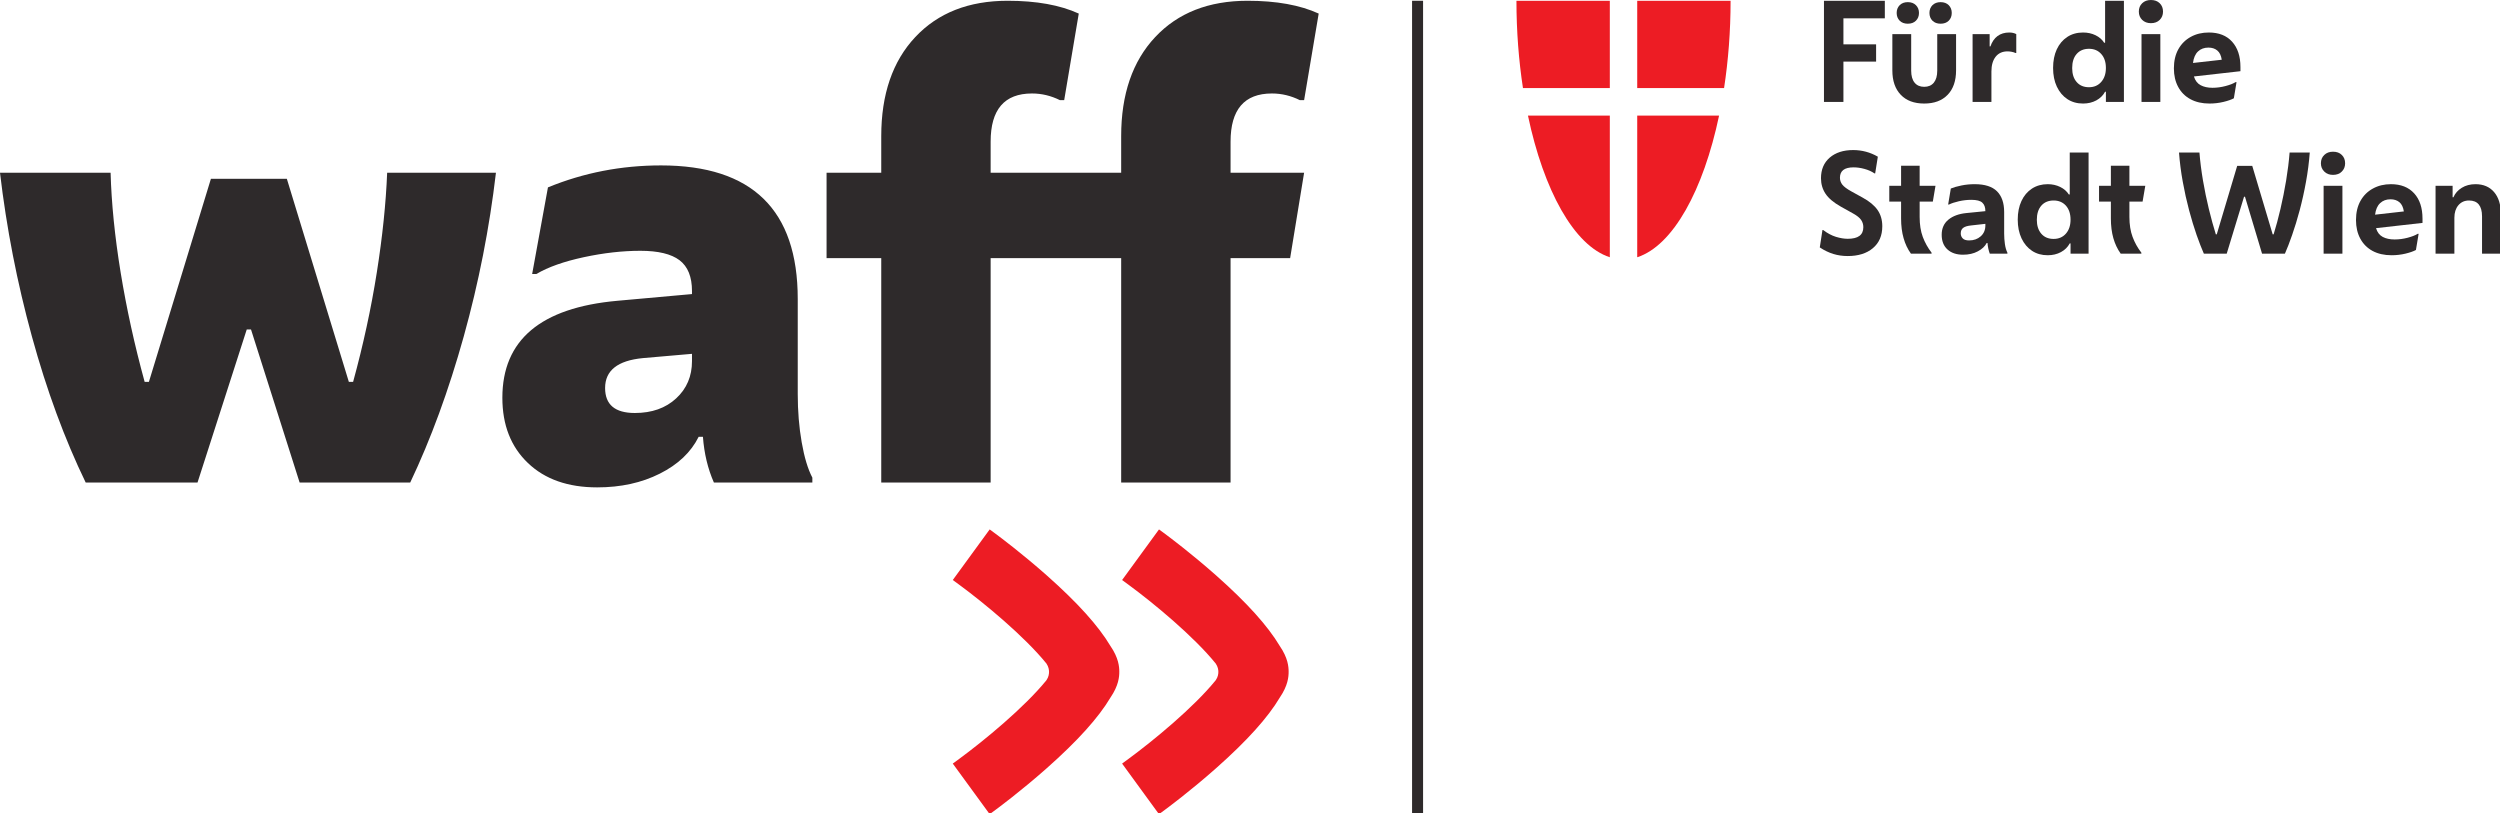
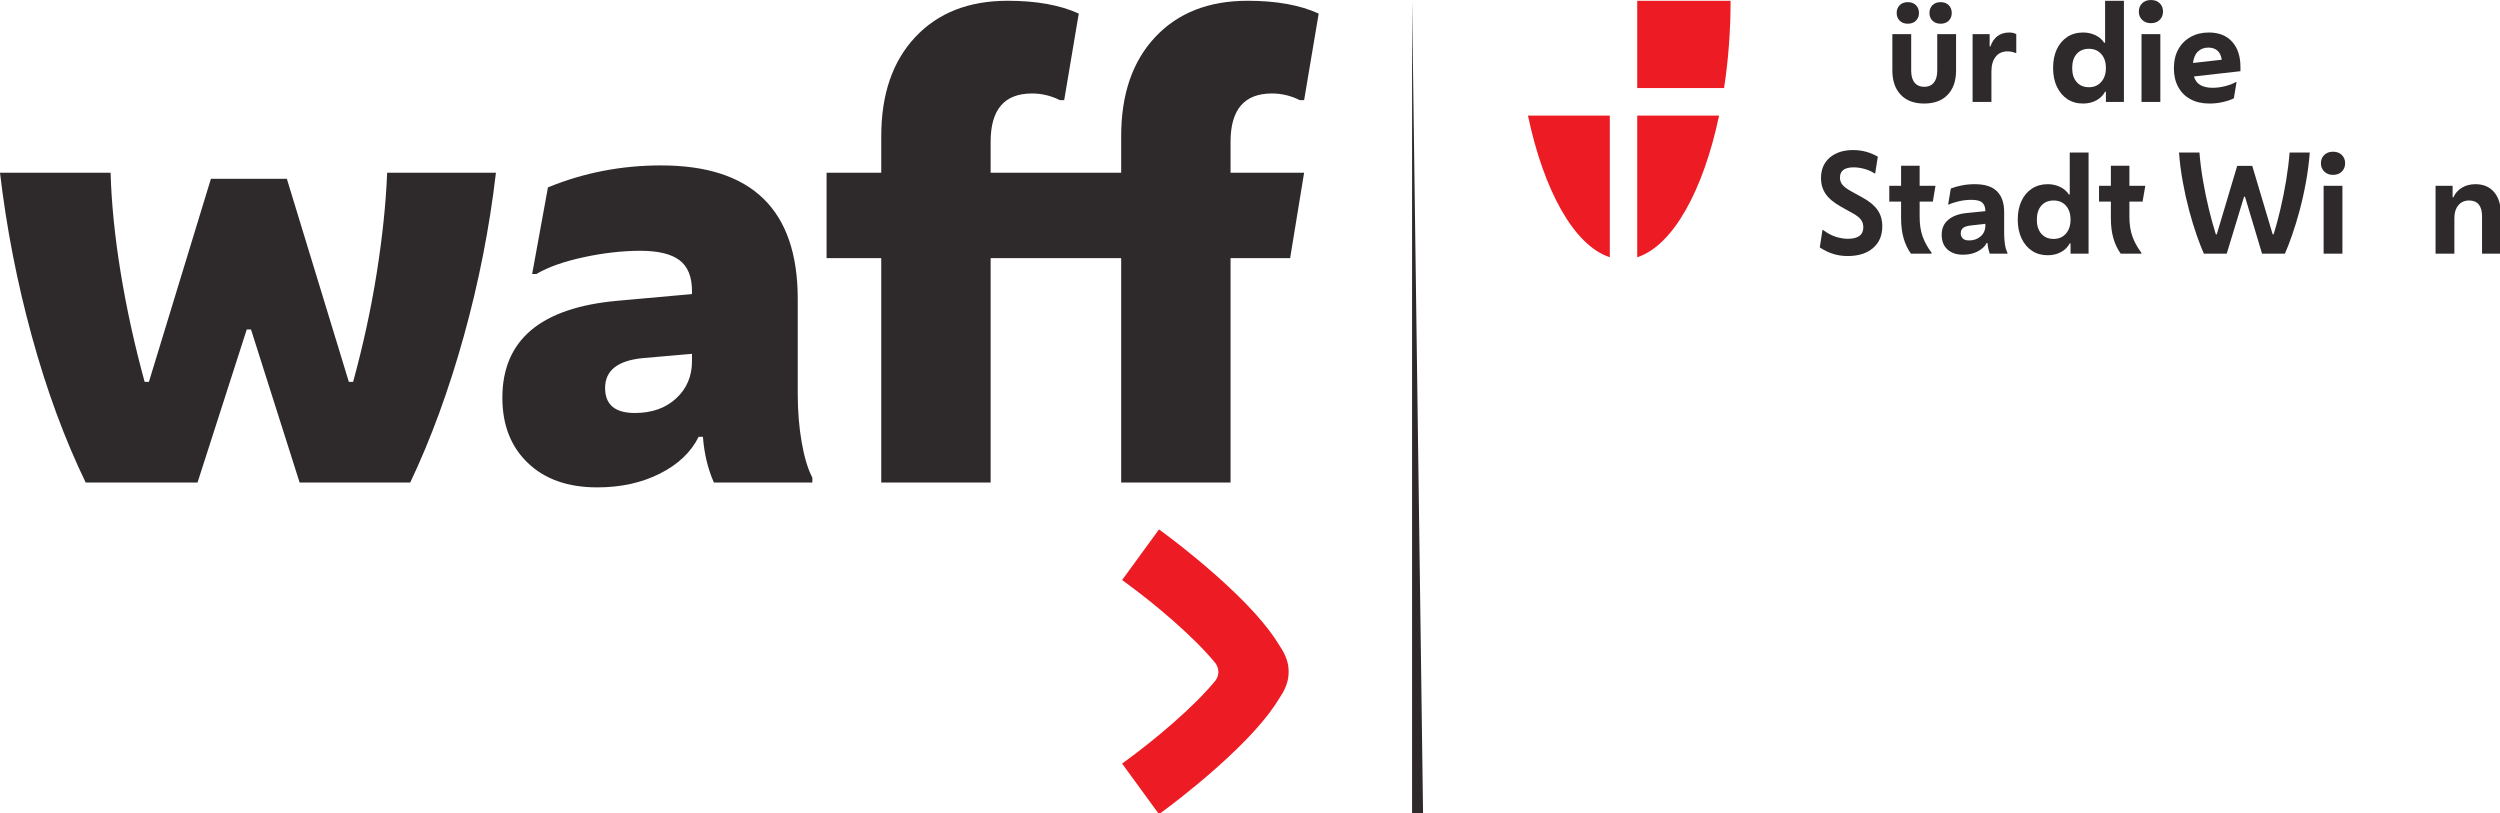
<svg xmlns="http://www.w3.org/2000/svg" id="headerImageSvg" width="276.632px" height="90px" viewBox="0 0 292 95" version="1.1">
  <defs>
    <clipPath id="clip1">
      <path d="M 0 0.09 L 154.023 0.09 L 154.023 57 L 0 57 Z M 0 0.09 " />
    </clipPath>
  </defs>
  <g id="surface1">
-     <path style=" stroke:none;fill-rule:nonzero;fill:rgb(18.039%,16.471%,16.863%);fill-opacity:1;" d="M 166.215 95.113 L 164.93 95.113 L 164.93 0.09 L 166.215 0.09 L 166.215 95.113 " />
-     <path style=" stroke:none;fill-rule:nonzero;fill:rgb(92.941%,10.98%,14.118%);fill-opacity:1;" d="M 188.027 10.289 L 188.027 0.094 L 177.121 0.094 C 177.121 3.641 177.391 7.078 177.883 10.289 L 188.027 10.289 " />
+     <path style=" stroke:none;fill-rule:nonzero;fill:rgb(18.039%,16.471%,16.863%);fill-opacity:1;" d="M 166.215 95.113 L 164.93 95.113 L 164.93 0.09 L 166.215 95.113 " />
    <path style=" stroke:none;fill-rule:nonzero;fill:rgb(92.941%,10.98%,14.118%);fill-opacity:1;" d="M 188.027 13.5 L 178.465 13.5 C 180.297 22.207 183.836 28.691 188.027 30.047 L 188.027 13.5 " />
    <path style=" stroke:none;fill-rule:nonzero;fill:rgb(92.941%,10.98%,14.118%);fill-opacity:1;" d="M 191.227 10.289 L 191.227 0.094 L 202.133 0.094 C 202.133 3.641 201.863 7.078 201.371 10.289 L 191.227 10.289 " />
    <path style=" stroke:none;fill-rule:nonzero;fill:rgb(92.941%,10.98%,14.118%);fill-opacity:1;" d="M 191.227 13.5 L 200.789 13.5 C 198.957 22.207 195.418 28.691 191.227 30.047 L 191.227 13.5 " />
-     <path style=" stroke:none;fill-rule:nonzero;fill:rgb(18.039%,16.471%,16.863%);fill-opacity:1;" d="M 213.039 11.906 L 213.039 0.094 L 220.148 0.094 L 220.148 2.141 L 215.312 2.141 L 215.312 5.18 L 219.129 5.18 L 219.129 7.195 L 215.312 7.195 L 215.312 11.906 L 213.039 11.906 " />
    <path style=" stroke:none;fill-rule:nonzero;fill:rgb(18.039%,16.471%,16.863%);fill-opacity:1;" d="M 226.664 2.77 C 226.266 2.77 225.949 2.652 225.711 2.418 C 225.477 2.18 225.359 1.879 225.359 1.512 C 225.359 1.145 225.477 0.844 225.711 0.605 C 225.949 0.371 226.266 0.25 226.664 0.25 C 227.059 0.25 227.379 0.371 227.613 0.605 C 227.848 0.844 227.965 1.145 227.965 1.512 C 227.965 1.879 227.848 2.18 227.613 2.418 C 227.379 2.652 227.059 2.77 226.664 2.77 Z M 222.832 2.77 C 222.434 2.77 222.117 2.652 221.883 2.418 C 221.648 2.18 221.531 1.879 221.531 1.512 C 221.531 1.145 221.648 0.844 221.883 0.605 C 222.117 0.371 222.434 0.25 222.832 0.25 C 223.23 0.25 223.547 0.371 223.781 0.605 C 224.02 0.844 224.137 1.145 224.137 1.512 C 224.137 1.879 224.02 2.18 223.781 2.418 C 223.547 2.652 223.23 2.77 222.832 2.77 Z M 224.746 12.094 C 223.574 12.094 222.66 11.754 222.008 11.07 C 221.355 10.391 221.027 9.438 221.027 8.219 L 221.027 3.984 L 223.227 3.984 L 223.227 8.254 C 223.227 8.863 223.359 9.328 223.625 9.656 C 223.891 9.98 224.266 10.141 224.746 10.141 C 225.23 10.141 225.602 9.98 225.871 9.656 C 226.137 9.328 226.27 8.863 226.27 8.254 L 226.27 3.984 L 228.469 3.984 L 228.469 8.219 C 228.469 9.438 228.141 10.391 227.488 11.07 C 226.832 11.754 225.918 12.094 224.746 12.094 " />
    <path style=" stroke:none;fill-rule:nonzero;fill:rgb(18.039%,16.471%,16.863%);fill-opacity:1;" d="M 230.398 11.906 L 230.398 3.984 L 232.391 3.984 L 232.391 5.418 L 232.484 5.418 C 232.664 4.891 232.938 4.492 233.309 4.211 C 233.684 3.934 234.141 3.797 234.684 3.797 C 234.996 3.797 235.27 3.859 235.5 3.984 L 235.5 6.188 L 235.406 6.188 C 235.27 6.125 235.117 6.078 234.949 6.047 C 234.781 6.016 234.625 6 234.48 6 C 233.883 6 233.422 6.211 233.09 6.629 C 232.762 7.051 232.598 7.621 232.598 8.348 L 232.598 11.906 L 230.398 11.906 " />
    <path style=" stroke:none;fill-rule:nonzero;fill:rgb(18.039%,16.471%,16.863%);fill-opacity:1;" d="M 243.992 10.188 C 244.586 10.188 245.066 9.98 245.426 9.566 C 245.789 9.152 245.969 8.609 245.969 7.938 C 245.969 7.254 245.789 6.711 245.426 6.309 C 245.066 5.902 244.586 5.699 243.992 5.699 C 243.387 5.699 242.906 5.902 242.555 6.301 C 242.203 6.699 242.031 7.25 242.031 7.953 C 242.031 8.637 242.203 9.18 242.555 9.582 C 242.906 9.988 243.387 10.188 243.992 10.188 Z M 245.969 11.906 L 245.969 10.711 L 245.875 10.711 C 245.645 11.141 245.301 11.477 244.848 11.727 C 244.391 11.973 243.875 12.094 243.301 12.094 C 242.602 12.094 241.988 11.922 241.465 11.574 C 240.941 11.23 240.535 10.742 240.238 10.117 C 239.945 9.496 239.801 8.766 239.801 7.938 C 239.801 7.109 239.945 6.383 240.23 5.766 C 240.52 5.145 240.93 4.66 241.457 4.316 C 241.984 3.969 242.602 3.797 243.301 3.797 C 243.836 3.797 244.32 3.902 244.762 4.117 C 245.199 4.332 245.535 4.625 245.766 4.992 L 245.875 4.992 L 245.875 0.094 L 248.074 0.094 L 248.074 11.906 L 245.969 11.906 " />
    <path style=" stroke:none;fill-rule:nonzero;fill:rgb(18.039%,16.471%,16.863%);fill-opacity:1;" d="M 250.129 11.906 L 250.129 3.984 L 252.328 3.984 L 252.328 11.906 Z M 251.227 2.707 C 250.809 2.707 250.469 2.578 250.207 2.324 C 249.945 2.066 249.816 1.742 249.816 1.355 C 249.816 0.953 249.945 0.629 250.207 0.379 C 250.469 0.125 250.809 0 251.227 0 C 251.656 0 252 0.125 252.254 0.379 C 252.512 0.629 252.641 0.953 252.641 1.355 C 252.641 1.742 252.512 2.066 252.254 2.324 C 252 2.578 251.656 2.707 251.227 2.707 " />
    <path style=" stroke:none;fill-rule:nonzero;fill:rgb(18.039%,16.471%,16.863%);fill-opacity:1;" d="M 257.945 5.559 C 257.453 5.559 257.047 5.707 256.73 6.008 C 256.41 6.309 256.215 6.758 256.141 7.355 L 259.5 6.977 C 259.426 6.484 259.254 6.125 258.98 5.898 C 258.711 5.672 258.363 5.559 257.945 5.559 Z M 258.07 12.094 C 257.215 12.094 256.473 11.926 255.852 11.59 C 255.227 11.254 254.75 10.777 254.414 10.156 C 254.078 9.539 253.91 8.812 253.91 7.984 C 253.91 7.113 254.086 6.367 254.438 5.738 C 254.789 5.117 255.273 4.637 255.891 4.301 C 256.508 3.961 257.207 3.797 257.992 3.797 C 259.156 3.797 260.059 4.152 260.707 4.867 C 261.355 5.582 261.684 6.566 261.684 7.828 L 261.684 8.316 L 256.25 8.93 C 256.398 9.414 256.66 9.754 257.035 9.953 C 257.41 10.152 257.871 10.254 258.418 10.254 C 258.93 10.254 259.441 10.184 259.953 10.047 C 260.469 9.91 260.855 9.758 261.117 9.59 L 261.227 9.59 L 260.914 11.48 C 260.621 11.637 260.211 11.781 259.688 11.906 C 259.164 12.031 258.625 12.094 258.07 12.094 " />
    <path style=" stroke:none;fill-rule:nonzero;fill:rgb(18.039%,16.471%,16.863%);fill-opacity:1;" d="M 215.816 29.906 C 215.23 29.906 214.672 29.828 214.137 29.664 C 213.602 29.5 213.074 29.246 212.551 28.898 L 212.863 26.867 L 212.945 26.867 C 213.445 27.246 213.945 27.512 214.441 27.664 C 214.941 27.816 215.398 27.891 215.816 27.891 C 217.031 27.891 217.637 27.441 217.637 26.539 C 217.637 26.223 217.551 25.938 217.379 25.688 C 217.203 25.434 216.898 25.188 216.461 24.945 L 215 24.129 C 214.164 23.656 213.57 23.156 213.219 22.625 C 212.867 22.094 212.691 21.492 212.691 20.82 C 212.691 19.801 213.031 19 213.711 18.41 C 214.395 17.824 215.305 17.527 216.445 17.527 C 217.48 17.527 218.441 17.785 219.332 18.301 L 219.02 20.254 L 218.941 20.254 C 218.605 20.023 218.211 19.848 217.762 19.727 C 217.312 19.605 216.891 19.547 216.492 19.547 C 215.434 19.547 214.906 19.949 214.906 20.758 C 214.906 21.051 214.996 21.32 215.18 21.562 C 215.363 21.801 215.723 22.07 216.254 22.363 L 217.543 23.074 C 218.348 23.512 218.934 24 219.301 24.531 C 219.668 25.059 219.852 25.691 219.852 26.426 C 219.852 27.52 219.484 28.371 218.75 28.988 C 218.02 29.602 217.039 29.906 215.816 29.906 " />
    <path style=" stroke:none;fill-rule:nonzero;fill:rgb(18.039%,16.471%,16.863%);fill-opacity:1;" d="M 225.609 29.625 L 223.195 29.625 C 222.816 29.098 222.531 28.5 222.34 27.82 C 222.145 27.145 222.047 26.375 222.047 25.516 L 222.047 23.547 L 220.668 23.547 L 220.668 21.703 L 222.047 21.703 L 222.047 19.355 L 224.215 19.355 L 224.215 21.703 L 226.066 21.703 L 225.754 23.547 L 224.215 23.547 L 224.215 25.34 C 224.215 26.234 224.336 27.012 224.582 27.672 C 224.828 28.332 225.172 28.945 225.609 29.516 L 225.609 29.625 " />
    <path style=" stroke:none;fill-rule:nonzero;fill:rgb(18.039%,16.471%,16.863%);fill-opacity:1;" d="M 229.016 27.262 C 229.016 27.492 229.094 27.688 229.246 27.844 C 229.395 28.004 229.645 28.082 229.992 28.082 C 230.535 28.082 230.988 27.922 231.348 27.602 C 231.711 27.281 231.891 26.859 231.891 26.332 L 231.891 26.145 L 230.227 26.332 C 229.809 26.375 229.5 26.465 229.309 26.609 C 229.113 26.75 229.016 26.969 229.016 27.262 Z M 229.285 29.75 C 228.52 29.75 227.914 29.547 227.465 29.137 C 227.012 28.727 226.789 28.156 226.789 27.418 C 226.789 26.676 227.051 26.086 227.574 25.656 C 228.098 25.227 228.801 24.969 229.691 24.883 L 231.891 24.664 L 231.891 24.648 C 231.891 24.219 231.773 23.891 231.535 23.672 C 231.301 23.449 230.871 23.34 230.242 23.34 C 229.77 23.34 229.293 23.395 228.805 23.504 C 228.316 23.617 227.93 23.746 227.637 23.891 L 227.543 23.891 L 227.855 22.02 C 228.191 21.883 228.602 21.762 229.094 21.664 C 229.586 21.562 230.105 21.512 230.648 21.512 C 231.832 21.512 232.699 21.793 233.254 22.348 C 233.809 22.906 234.086 23.711 234.086 24.773 L 234.086 27.293 C 234.086 27.703 234.117 28.105 234.172 28.504 C 234.23 28.906 234.328 29.242 234.465 29.516 L 234.465 29.625 L 232.406 29.625 C 232.344 29.469 232.289 29.27 232.234 29.035 C 232.184 28.797 232.152 28.578 232.141 28.379 L 232.047 28.379 C 231.848 28.77 231.504 29.094 231.012 29.355 C 230.52 29.621 229.941 29.75 229.285 29.75 " />
    <path style=" stroke:none;fill-rule:nonzero;fill:rgb(18.039%,16.471%,16.863%);fill-opacity:1;" d="M 239.863 27.906 C 240.461 27.906 240.938 27.699 241.301 27.285 C 241.66 26.871 241.84 26.328 241.84 25.656 C 241.84 24.973 241.66 24.43 241.301 24.023 C 240.938 23.621 240.461 23.418 239.863 23.418 C 239.258 23.418 238.777 23.617 238.426 24.02 C 238.078 24.418 237.902 24.969 237.902 25.672 C 237.902 26.355 238.078 26.898 238.426 27.301 C 238.777 27.707 239.258 27.906 239.863 27.906 Z M 241.84 29.625 L 241.84 28.426 L 241.746 28.426 C 241.516 28.859 241.176 29.195 240.719 29.445 C 240.266 29.691 239.75 29.812 239.172 29.812 C 238.473 29.812 237.859 29.641 237.336 29.293 C 236.812 28.945 236.406 28.461 236.113 27.836 C 235.82 27.211 235.672 26.484 235.672 25.656 C 235.672 24.824 235.816 24.102 236.105 23.48 C 236.391 22.863 236.801 22.379 237.328 22.031 C 237.855 21.688 238.473 21.512 239.172 21.512 C 239.707 21.512 240.191 21.621 240.633 21.836 C 241.07 22.051 241.406 22.344 241.637 22.711 L 241.746 22.711 L 241.746 17.812 L 243.945 17.812 L 243.945 29.625 L 241.84 29.625 " />
    <path style=" stroke:none;fill-rule:nonzero;fill:rgb(18.039%,16.471%,16.863%);fill-opacity:1;" d="M 250.113 29.625 L 247.695 29.625 C 247.32 29.098 247.035 28.5 246.84 27.82 C 246.648 27.145 246.551 26.375 246.551 25.516 L 246.551 23.547 L 245.168 23.547 L 245.168 21.703 L 246.551 21.703 L 246.551 19.355 L 248.715 19.355 L 248.715 21.703 L 250.57 21.703 L 250.254 23.547 L 248.715 23.547 L 248.715 25.34 C 248.715 26.234 248.84 27.012 249.086 27.672 C 249.332 28.332 249.672 28.945 250.113 29.516 L 250.113 29.625 " />
    <path style=" stroke:none;fill-rule:nonzero;fill:rgb(18.039%,16.471%,16.863%);fill-opacity:1;" d="M 260.082 29.625 L 257.41 29.625 C 257.152 29.035 256.867 28.309 256.562 27.441 C 256.262 26.578 255.969 25.613 255.684 24.551 C 255.402 23.492 255.156 22.387 254.949 21.238 C 254.738 20.09 254.594 18.945 254.508 17.812 L 256.895 17.812 C 256.977 18.863 257.117 19.953 257.309 21.09 C 257.504 22.223 257.73 23.328 257.992 24.402 C 258.254 25.48 258.527 26.469 258.809 27.371 L 258.918 27.371 L 261.305 19.371 L 263.062 19.371 L 265.449 27.371 L 265.559 27.371 C 265.84 26.469 266.109 25.48 266.359 24.402 C 266.609 23.328 266.832 22.223 267.02 21.09 C 267.207 19.953 267.344 18.863 267.426 17.812 L 269.781 17.812 C 269.695 18.945 269.551 20.09 269.34 21.238 C 269.133 22.387 268.887 23.492 268.605 24.551 C 268.32 25.613 268.027 26.578 267.723 27.441 C 267.422 28.309 267.141 29.035 266.879 29.625 L 264.207 29.625 L 262.215 22.977 L 262.105 22.977 L 260.082 29.625 " />
    <path style=" stroke:none;fill-rule:nonzero;fill:rgb(18.039%,16.471%,16.863%);fill-opacity:1;" d="M 271.398 29.625 L 271.398 21.703 L 273.594 21.703 L 273.594 29.625 Z M 272.496 20.426 C 272.078 20.426 271.738 20.297 271.477 20.039 C 271.215 19.785 271.082 19.461 271.082 19.074 C 271.082 18.672 271.215 18.348 271.477 18.098 C 271.738 17.844 272.078 17.719 272.496 17.719 C 272.926 17.719 273.27 17.844 273.523 18.098 C 273.781 18.348 273.91 18.672 273.91 19.074 C 273.91 19.461 273.781 19.785 273.523 20.039 C 273.27 20.297 272.926 20.426 272.496 20.426 " />
-     <path style=" stroke:none;fill-rule:nonzero;fill:rgb(18.039%,16.471%,16.863%);fill-opacity:1;" d="M 279.215 23.277 C 278.723 23.277 278.316 23.426 278 23.727 C 277.68 24.023 277.484 24.473 277.41 25.074 L 280.77 24.695 C 280.695 24.203 280.523 23.84 280.25 23.617 C 279.977 23.391 279.633 23.277 279.215 23.277 Z M 279.34 29.812 C 278.48 29.812 277.742 29.645 277.117 29.309 C 276.496 28.973 276.02 28.496 275.684 27.875 C 275.348 27.258 275.18 26.531 275.18 25.703 C 275.18 24.832 275.355 24.082 275.707 23.457 C 276.055 22.836 276.543 22.352 277.16 22.02 C 277.777 21.68 278.477 21.512 279.262 21.512 C 280.422 21.512 281.328 21.871 281.977 22.586 C 282.625 23.297 282.949 24.285 282.949 25.547 L 282.949 26.035 L 277.52 26.648 C 277.664 27.133 277.93 27.473 278.305 27.672 C 278.68 27.871 279.141 27.969 279.688 27.969 C 280.199 27.969 280.711 27.902 281.223 27.766 C 281.734 27.629 282.125 27.477 282.387 27.309 L 282.496 27.309 L 282.18 29.199 C 281.887 29.355 281.48 29.5 280.957 29.625 C 280.434 29.75 279.895 29.812 279.34 29.812 " />
    <path style=" stroke:none;fill-rule:nonzero;fill:rgb(18.039%,16.471%,16.863%);fill-opacity:1;" d="M 284.473 29.625 L 284.473 21.703 L 286.465 21.703 L 286.465 23.043 L 286.559 23.043 C 286.758 22.578 287.086 22.211 287.543 21.93 C 287.996 21.652 288.527 21.512 289.137 21.512 C 290.055 21.512 290.781 21.82 291.309 22.434 C 291.836 23.051 292.102 23.902 292.102 24.996 L 292.102 29.625 L 289.902 29.625 L 289.902 25.277 C 289.902 24.039 289.395 23.418 288.383 23.418 C 287.867 23.418 287.457 23.602 287.141 23.969 C 286.828 24.34 286.672 24.824 286.672 25.434 L 286.672 29.625 L 284.473 29.625 " />
    <path style=" stroke:none;fill-rule:nonzero;fill:rgb(92.941%,10.98%,14.118%);fill-opacity:1;" d="M 149.473 75.445 C 148.07 73.094 145.629 70.387 142.035 67.203 C 139.172 64.668 136.598 62.742 136.102 62.375 L 135.371 61.836 L 131.062 67.746 L 131.789 68.281 C 134.738 70.445 139.426 74.328 141.996 77.5 C 142.258 77.883 142.305 78.246 142.305 78.465 C 142.305 78.691 142.273 79.059 141.996 79.453 C 139.426 82.625 134.73 86.492 131.789 88.652 L 131.062 89.188 L 135.367 95.094 L 136.098 94.559 C 136.215 94.473 138.973 92.445 142.035 89.73 C 145.641 86.535 148.09 83.82 149.488 81.461 C 150.434 80.074 150.512 79.051 150.512 78.465 C 150.512 77.879 150.434 76.844 149.473 75.445 " />
-     <path style=" stroke:none;fill-rule:nonzero;fill:rgb(92.941%,10.98%,14.118%);fill-opacity:1;" d="M 129.695 75.445 C 128.293 73.094 125.852 70.387 122.258 67.203 C 119.395 64.668 116.82 62.742 116.324 62.375 L 115.594 61.836 L 111.285 67.746 L 112.016 68.281 C 114.961 70.445 119.652 74.328 122.223 77.5 C 122.48 77.883 122.527 78.246 122.527 78.465 C 122.527 78.691 122.496 79.059 122.223 79.453 C 119.648 82.625 114.957 86.492 112.016 88.652 L 111.285 89.188 L 115.594 95.094 L 116.32 94.559 C 116.438 94.473 119.195 92.445 122.258 89.73 C 125.867 86.535 128.312 83.82 129.711 81.461 C 130.656 80.074 130.734 79.051 130.734 78.465 C 130.734 77.879 130.656 76.844 129.695 75.445 " />
    <g clip-path="url(#clip1)" clip-rule="nonzero">
      <path style=" stroke:none;fill-rule:nonzero;fill:rgb(18.039%,16.471%,16.863%);fill-opacity:1;" d="M 28.82 38.48 L 29.316 38.48 L 34.996 56.359 L 47.914 56.359 C 50.328 51.277 52.41 45.59 54.164 39.301 C 55.914 33.008 57.168 26.633 57.926 20.176 L 45.219 20.176 C 45.078 23.738 44.676 27.617 44.012 31.82 C 43.348 36.023 42.426 40.285 41.242 44.605 L 40.746 44.605 L 33.504 20.887 L 24.633 20.887 L 17.391 44.605 L 16.895 44.605 C 15.711 40.285 14.777 36.023 14.09 31.82 C 13.406 27.617 13.016 23.738 12.918 20.176 L 0 20.176 C 0.758 26.633 2 33.008 3.727 39.301 C 5.453 45.59 7.547 51.277 10.008 56.359 L 23.07 56.359 Z M 77.062 55.324 C 79.191 54.258 80.707 52.82 81.605 51.016 L 82.102 51.016 C 82.246 52.965 82.672 54.746 83.383 56.359 L 94.883 56.359 L 94.883 55.789 C 94.359 54.793 93.945 53.414 93.637 51.656 C 93.332 49.902 93.176 48.023 93.176 46.031 L 93.176 34.918 C 93.176 24.52 87.852 19.32 77.207 19.32 C 72.566 19.32 68.164 20.176 64 21.887 L 62.156 32 L 62.652 32 C 64.023 31.191 65.871 30.539 68.191 30.039 C 70.508 29.543 72.707 29.293 74.793 29.293 C 76.875 29.293 78.398 29.66 79.371 30.395 C 80.34 31.133 80.824 32.332 80.824 33.992 L 80.824 34.348 L 72.094 35.133 C 63.148 35.941 58.676 39.715 58.676 46.457 C 58.676 49.641 59.672 52.18 61.66 54.078 C 63.645 55.98 66.344 56.926 69.75 56.926 C 72.496 56.926 74.934 56.395 77.062 55.324 M 75.074 41.828 L 80.824 41.328 L 80.824 42.184 C 80.824 43.941 80.211 45.391 78.98 46.527 C 77.75 47.668 76.141 48.238 74.152 48.238 C 71.832 48.238 70.676 47.266 70.676 45.316 C 70.676 43.277 72.141 42.113 75.074 41.828 M 115.707 56.359 L 115.707 30.148 L 125.734 30.148 L 125.668 20.176 L 115.707 20.176 L 115.707 16.543 C 115.707 12.793 117.316 10.918 120.535 10.918 C 121.672 10.918 122.758 11.18 123.801 11.699 L 124.297 11.699 L 126 1.586 C 123.824 0.59 121.055 0.09 117.695 0.09 C 113.152 0.09 109.555 1.504 106.906 4.328 C 104.254 7.152 102.93 11.012 102.93 15.902 L 102.93 20.176 L 96.543 20.176 L 96.543 30.148 L 102.93 30.148 L 102.93 56.359 Z M 143.73 56.359 L 143.73 30.148 L 150.688 30.148 L 152.32 20.176 L 143.73 20.176 L 143.73 16.543 C 143.73 12.793 145.34 10.918 148.559 10.918 C 149.695 10.918 150.785 11.18 151.824 11.699 L 152.32 11.699 L 154.023 1.586 C 151.848 0.59 149.078 0.09 145.719 0.09 C 141.176 0.09 137.578 1.504 134.93 4.328 C 132.277 7.152 130.953 11.012 130.953 15.902 L 130.953 20.176 L 125.219 20.176 L 125.219 30.148 L 130.953 30.148 L 130.953 56.359 L 143.73 56.359 " />
    </g>
  </g>
</svg>